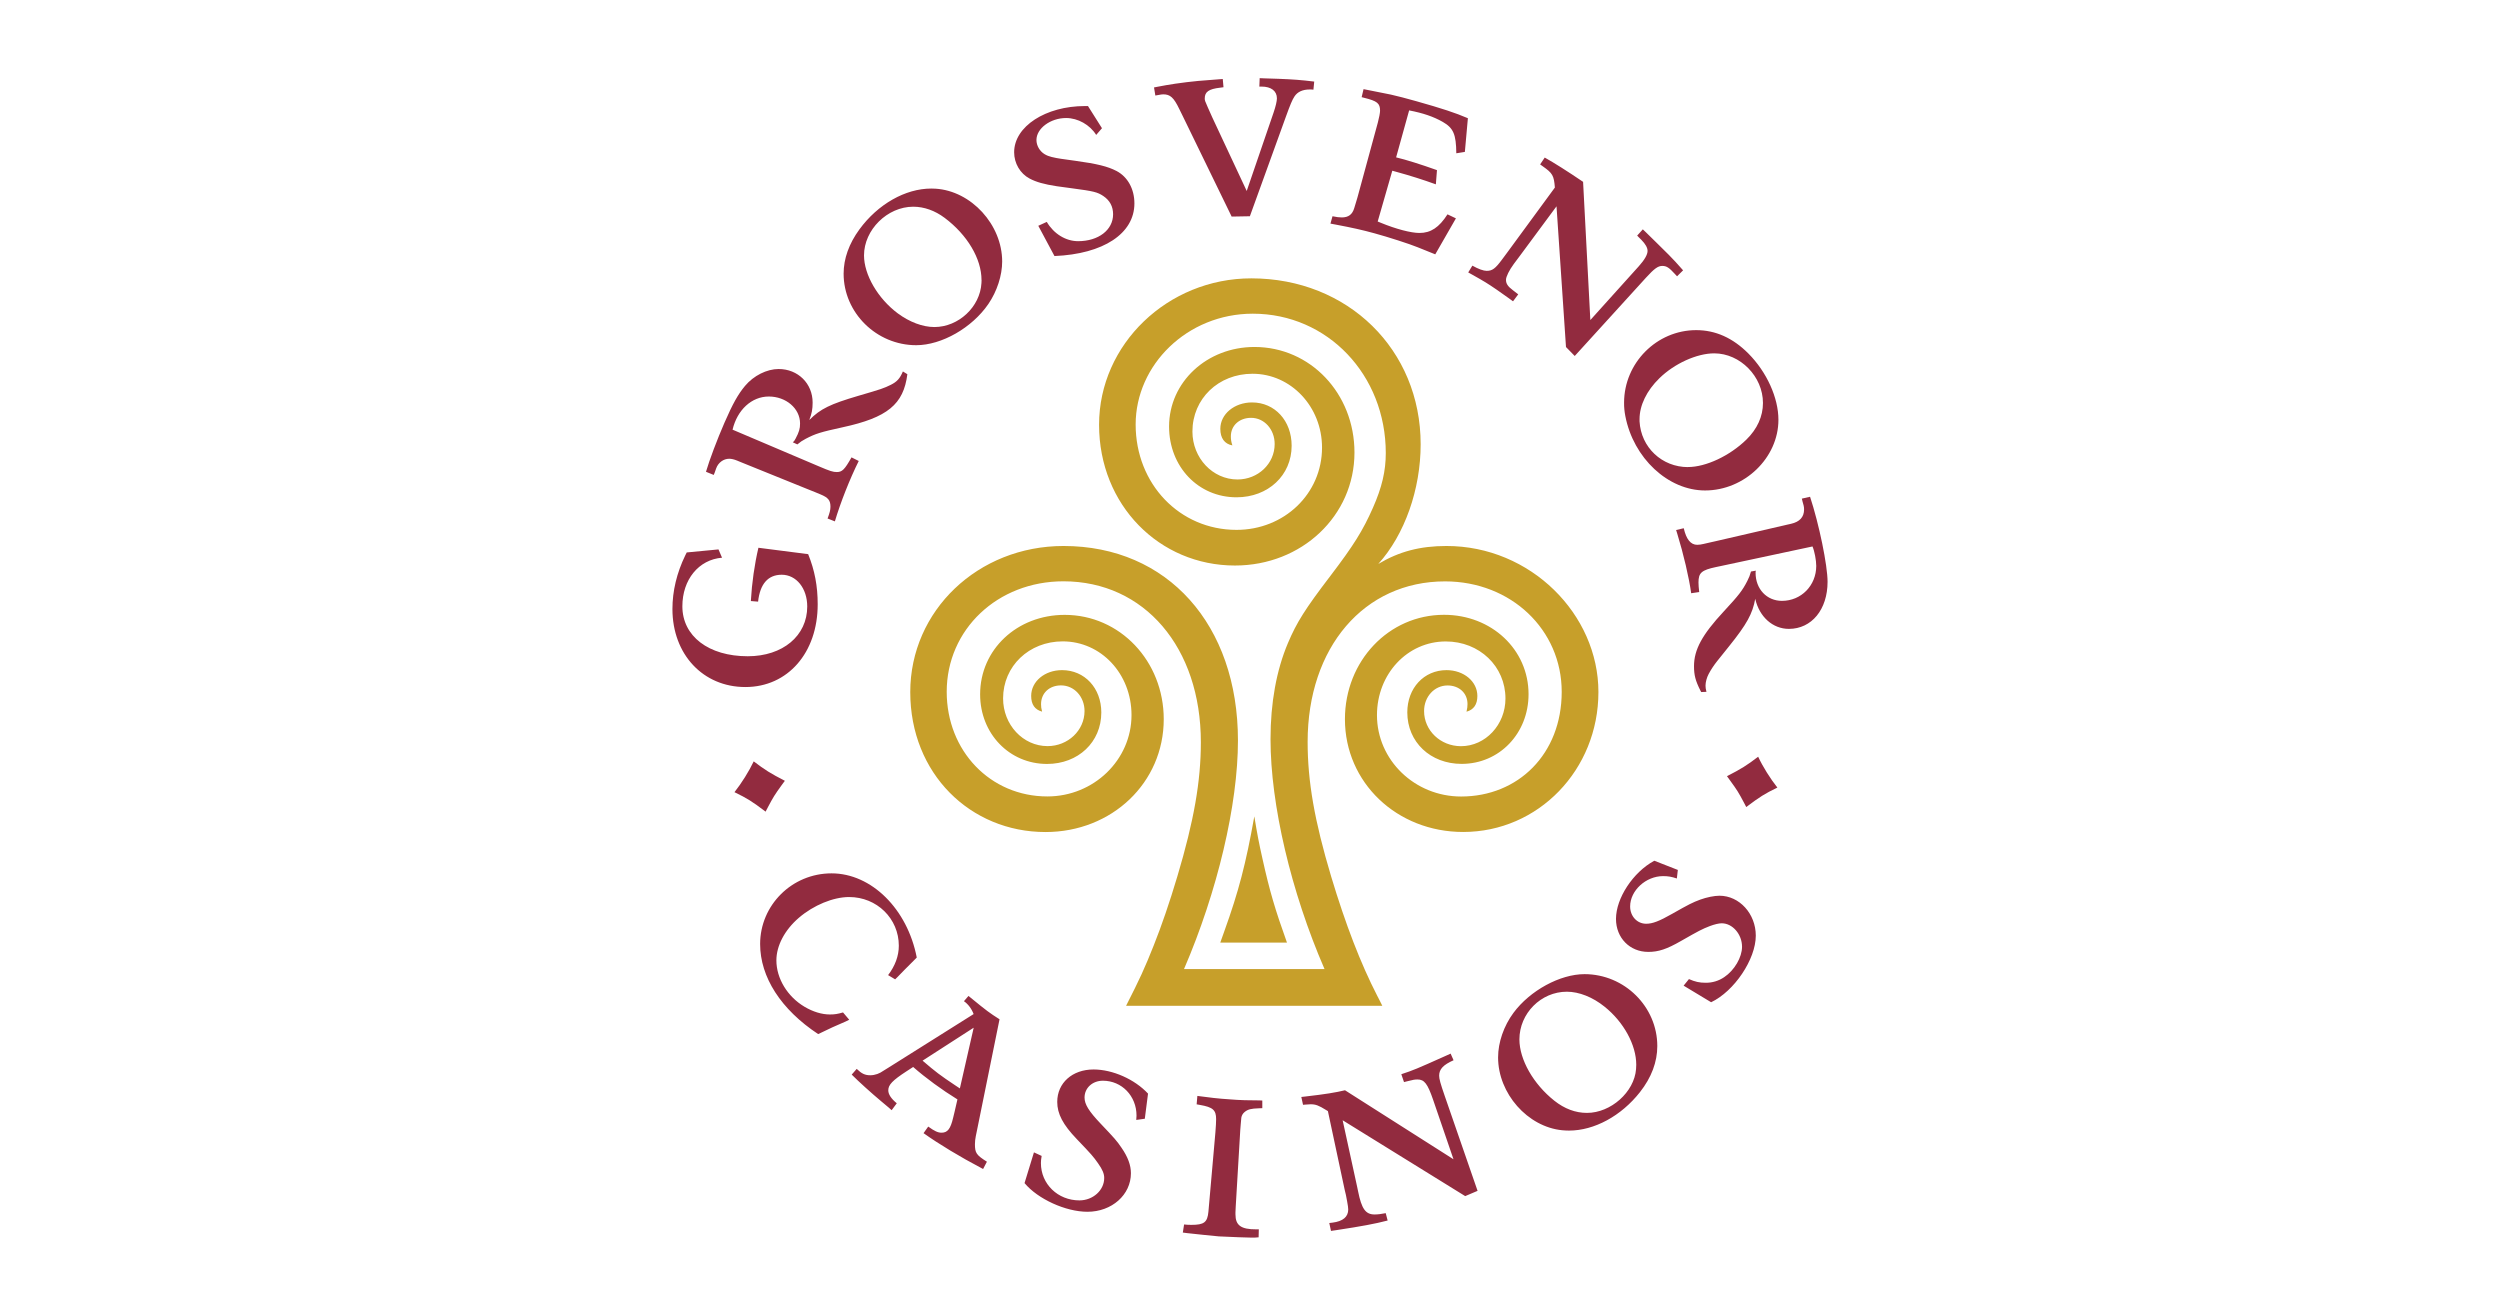
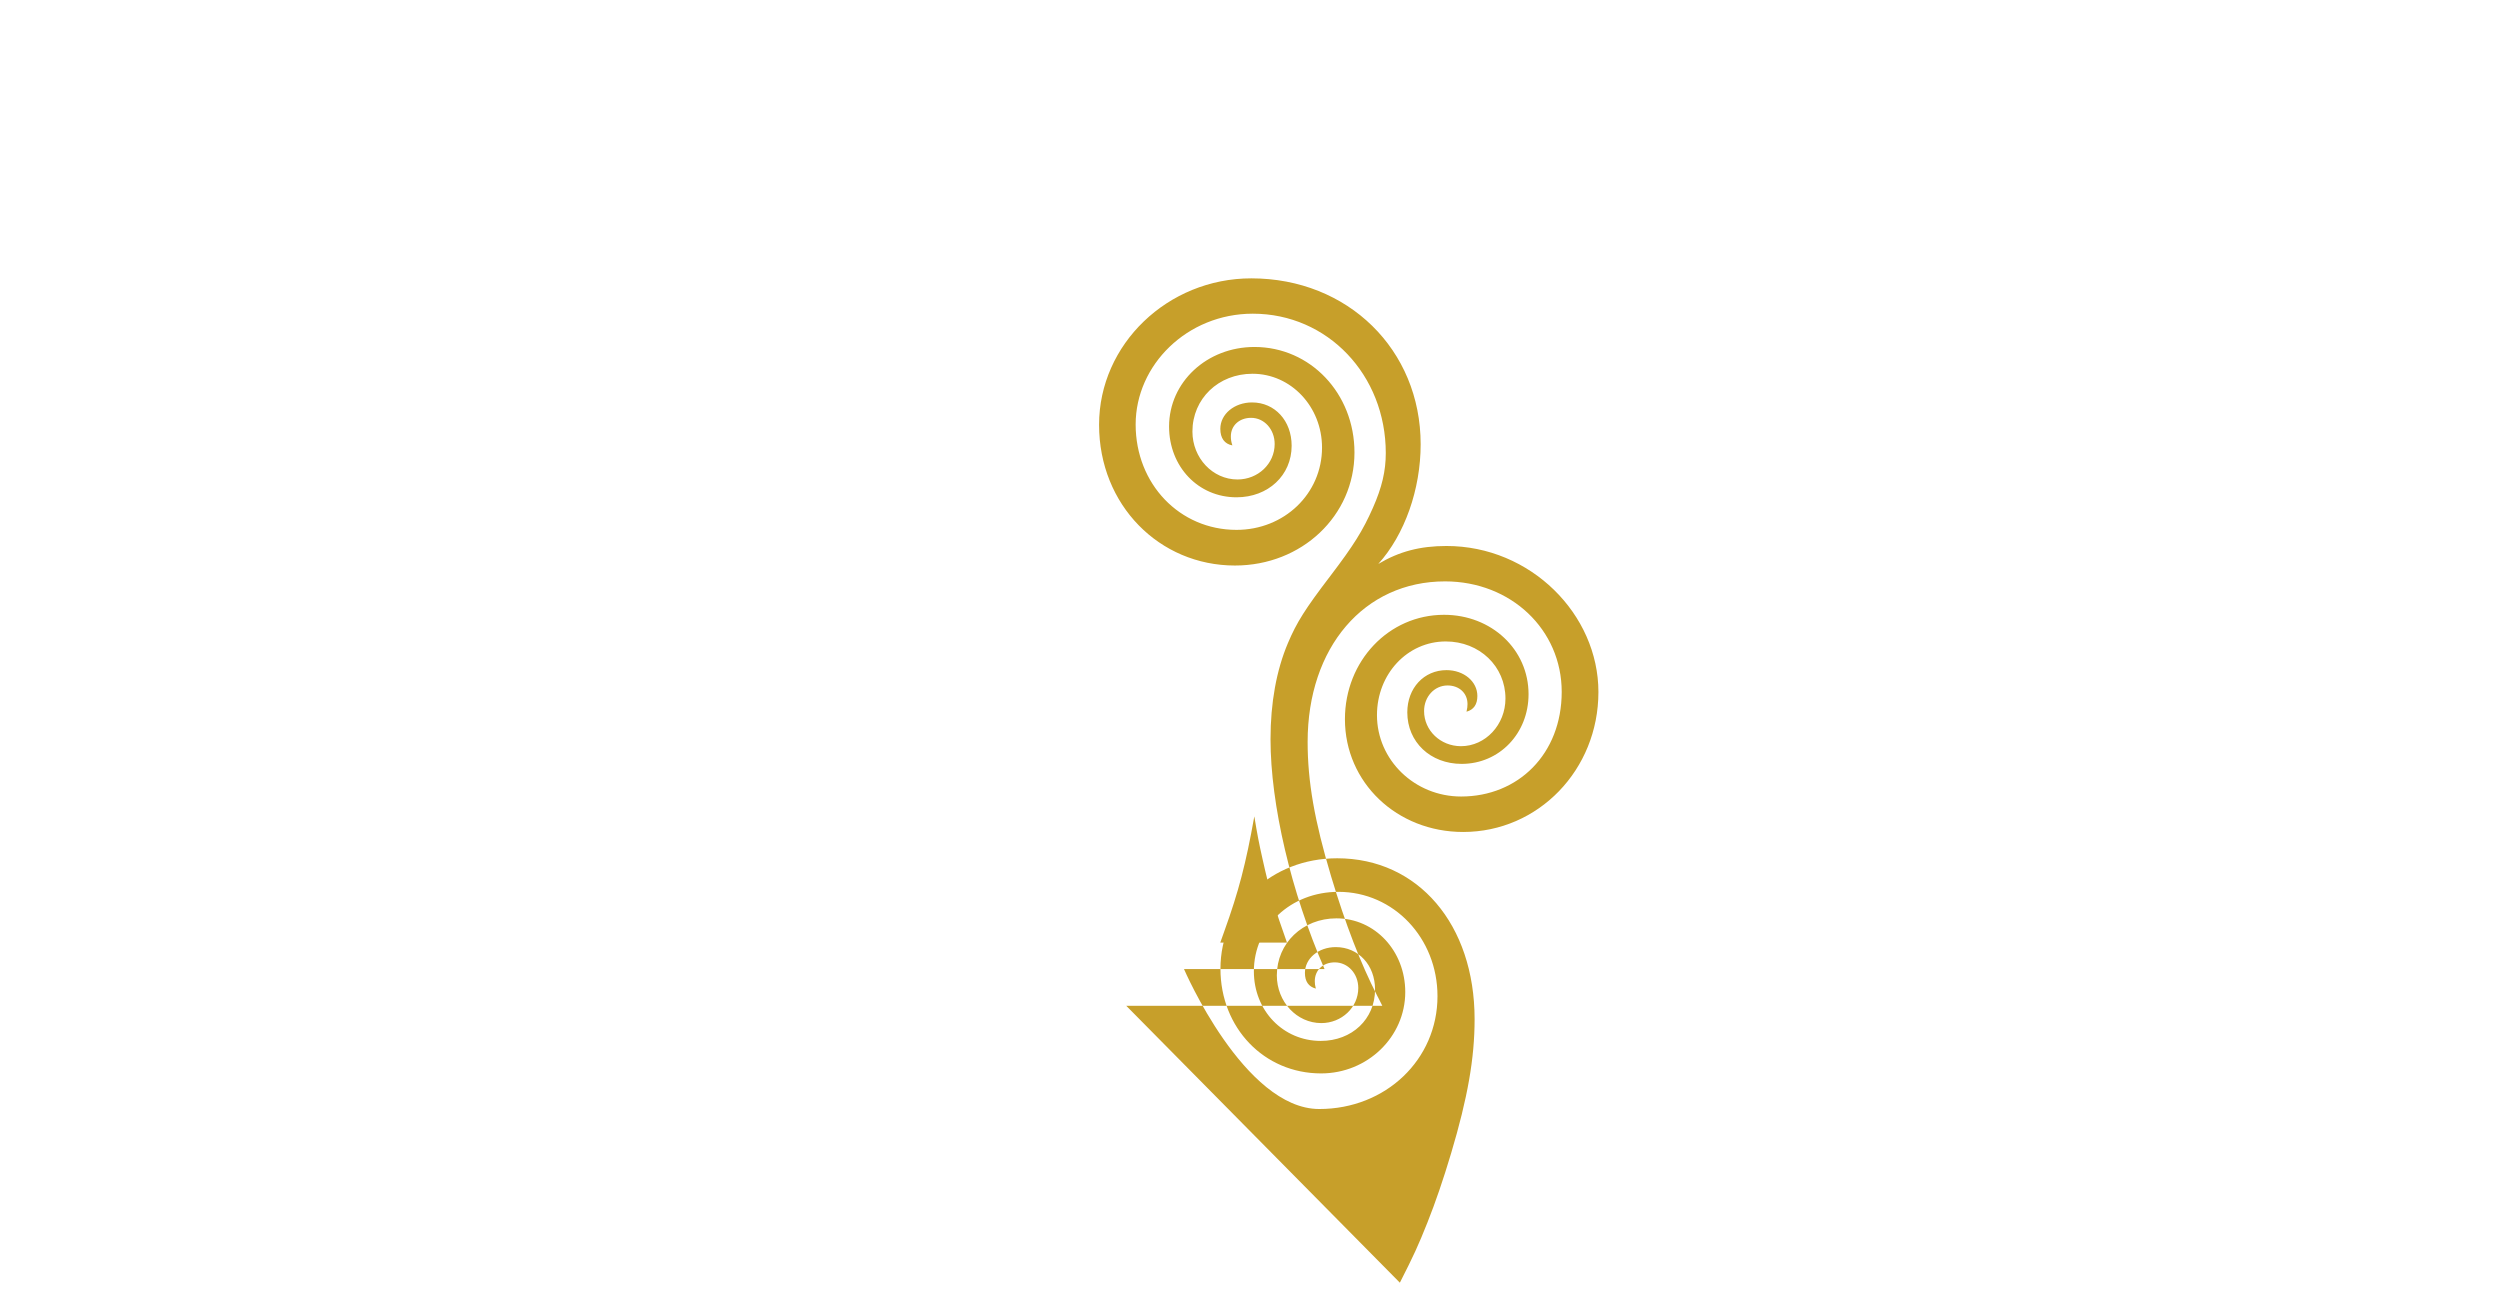
<svg xmlns="http://www.w3.org/2000/svg" id="Warstwa_1" data-name="Warstwa 1" width="380" height="200" viewBox="0 0 380 200">
  <defs>
    <style>
      .cls-1 {
        fill: #922b3f;
      }

      .cls-1, .cls-2 {
        fill-rule: evenodd;
      }

      .cls-2 {
        fill: #c79f2a;
      }
    </style>
  </defs>
-   <path class="cls-2" d="M171.19,152.88h38.92l-.5-1-.26-.5c-2.54-4.94-4.82-10.86-7.02-18.17-2.52-8.43-3.57-14.42-3.57-20.44,0-14.38,8.59-24.4,20.89-24.4,10,0,17.73,7.32,17.73,16.79s-6.64,15.91-15.29,15.91c-7.06,0-12.79-5.55-12.79-12.37,0-6.25,4.62-11.2,10.46-11.2,5.12,0,9.07,3.78,9.07,8.68,0,3.98-3.04,7.24-6.76,7.24-3.11,0-5.61-2.38-5.61-5.34,0-2.18,1.57-3.89,3.57-3.89,1.77,0,3.03,1.17,3.03,2.82,0,.4-.03.61-.15,1.17,1.09-.3,1.65-1.1,1.65-2.39,0-2.21-2.06-3.93-4.69-3.93-3.43,0-5.96,2.73-5.96,6.42,0,4.51,3.51,7.83,8.26,7.83,5.73,0,10.17-4.63,10.17-10.59,0-6.79-5.62-12.07-12.85-12.07-8.4,0-15.06,7.02-15.06,15.87,0,9.62,7.88,17.14,17.97,17.14,11.43,0,20.56-9.45,20.56-21.27s-10.31-22.2-23.09-22.2c-4.03,0-7.2.84-10.37,2.73,4.01-4.45,6.44-11.33,6.44-18.19,0-14.38-11.06-25.22-25.74-25.22-12.71,0-23.14,10.03-23.14,22.25s9.18,21.4,20.65,21.4c10.17,0,18.17-7.57,18.17-17.18,0-8.97-6.7-16.04-15.2-16.04-7.24,0-12.98,5.35-12.98,12.09,0,6.11,4.44,10.76,10.25,10.76,4.81,0,8.38-3.34,8.38-7.84,0-3.79-2.55-6.58-6.02-6.58-2.68,0-4.82,1.77-4.82,4.01,0,1.42.64,2.3,1.83,2.52-.18-.57-.23-.91-.23-1.37,0-1.64,1.28-2.82,3.08-2.82,2,0,3.58,1.75,3.58,3.98,0,2.99-2.52,5.39-5.65,5.39-3.78,0-6.85-3.27-6.85-7.28,0-4.99,3.95-8.79,9.13-8.79,5.85,0,10.57,5.01,10.57,11.22,0,7-5.73,12.51-13,12.51-8.65,0-15.33-6.98-15.33-16.02s7.83-16.84,17.81-16.84c11.35,0,20.21,9.29,20.21,21.19,0,2.73-.58,5.21-1.96,8.33-1.53,3.46-2.92,5.69-6.47,10.35-3.83,5.02-5.1,7.03-6.44,10.19-1.75,4.13-2.65,9.08-2.65,14.61,0,9.94,3.11,23.19,8.21,34.95h-21.36c5.08-11.78,8.2-24.99,8.2-34.74,0-17.62-10.71-29.57-26.51-29.57-13,0-23.3,9.82-23.3,22.21s9.13,21.27,20.56,21.27c10.1,0,17.97-7.51,17.97-17.15,0-8.84-6.66-15.86-15.05-15.86-7.25,0-12.86,5.27-12.86,12.08,0,5.97,4.44,10.58,10.17,10.58,4.74,0,8.25-3.32,8.25-7.82,0-3.71-2.53-6.44-5.97-6.44-2.63,0-4.69,1.72-4.69,3.92,0,1.3.55,2.09,1.66,2.39-.13-.52-.16-.74-.16-1.13,0-1.68,1.25-2.86,3.04-2.86,2,0,3.57,1.72,3.57,3.9,0,2.94-2.52,5.33-5.62,5.33-3.73,0-6.76-3.24-6.76-7.25,0-4.9,3.94-8.67,9.06-8.67,5.84,0,10.46,4.94,10.46,11.2,0,6.82-5.74,12.37-12.79,12.37-8.66,0-15.3-6.91-15.3-15.91,0-9.47,7.73-16.79,17.74-16.79,12.3,0,20.89,10.05,20.89,24.46,0,5.93-1.05,11.94-3.57,20.38-1.18,3.96-2.38,7.46-3.59,10.5-1.39,3.5-2.12,5.09-4.2,9.17Z" />
+   <path class="cls-2" d="M171.19,152.88h38.92l-.5-1-.26-.5c-2.54-4.94-4.82-10.86-7.02-18.17-2.52-8.43-3.57-14.42-3.57-20.44,0-14.38,8.59-24.4,20.89-24.4,10,0,17.73,7.32,17.73,16.79s-6.64,15.91-15.29,15.91c-7.06,0-12.79-5.55-12.79-12.37,0-6.25,4.62-11.2,10.46-11.2,5.12,0,9.07,3.78,9.07,8.68,0,3.98-3.04,7.24-6.76,7.24-3.11,0-5.61-2.38-5.61-5.34,0-2.18,1.57-3.89,3.57-3.89,1.77,0,3.03,1.17,3.03,2.82,0,.4-.03.61-.15,1.17,1.09-.3,1.65-1.1,1.65-2.39,0-2.21-2.06-3.93-4.69-3.93-3.43,0-5.96,2.73-5.96,6.42,0,4.51,3.51,7.83,8.26,7.83,5.73,0,10.17-4.63,10.17-10.59,0-6.79-5.62-12.07-12.85-12.07-8.4,0-15.06,7.02-15.06,15.87,0,9.62,7.88,17.14,17.97,17.14,11.43,0,20.56-9.45,20.56-21.27s-10.31-22.2-23.09-22.2c-4.03,0-7.2.84-10.37,2.73,4.01-4.45,6.44-11.33,6.44-18.19,0-14.38-11.06-25.22-25.74-25.22-12.71,0-23.14,10.03-23.14,22.25s9.18,21.4,20.65,21.4c10.17,0,18.17-7.57,18.17-17.18,0-8.97-6.7-16.04-15.2-16.04-7.24,0-12.98,5.35-12.98,12.09,0,6.11,4.44,10.76,10.25,10.76,4.81,0,8.38-3.34,8.38-7.84,0-3.79-2.55-6.58-6.02-6.58-2.68,0-4.82,1.77-4.82,4.01,0,1.42.64,2.3,1.83,2.52-.18-.57-.23-.91-.23-1.37,0-1.64,1.28-2.82,3.08-2.82,2,0,3.58,1.75,3.58,3.98,0,2.99-2.52,5.39-5.65,5.39-3.78,0-6.85-3.27-6.85-7.28,0-4.99,3.95-8.79,9.13-8.79,5.85,0,10.57,5.01,10.57,11.22,0,7-5.73,12.51-13,12.51-8.65,0-15.33-6.98-15.33-16.02s7.83-16.84,17.81-16.84c11.35,0,20.21,9.29,20.21,21.19,0,2.73-.58,5.21-1.96,8.33-1.53,3.46-2.92,5.69-6.47,10.35-3.83,5.02-5.1,7.03-6.44,10.19-1.75,4.13-2.65,9.08-2.65,14.61,0,9.94,3.11,23.19,8.21,34.95h-21.36s9.13,21.27,20.56,21.27c10.1,0,17.97-7.51,17.97-17.15,0-8.84-6.66-15.86-15.05-15.86-7.25,0-12.86,5.27-12.86,12.08,0,5.97,4.44,10.58,10.17,10.58,4.74,0,8.25-3.32,8.25-7.82,0-3.71-2.53-6.44-5.97-6.44-2.63,0-4.69,1.72-4.69,3.92,0,1.3.55,2.09,1.66,2.39-.13-.52-.16-.74-.16-1.13,0-1.68,1.25-2.86,3.04-2.86,2,0,3.57,1.72,3.57,3.9,0,2.94-2.52,5.33-5.62,5.33-3.73,0-6.76-3.24-6.76-7.25,0-4.9,3.94-8.67,9.06-8.67,5.84,0,10.46,4.94,10.46,11.2,0,6.82-5.74,12.37-12.79,12.37-8.66,0-15.3-6.91-15.3-15.91,0-9.47,7.73-16.79,17.74-16.79,12.3,0,20.89,10.05,20.89,24.46,0,5.93-1.05,11.94-3.57,20.38-1.18,3.96-2.38,7.46-3.59,10.5-1.39,3.5-2.12,5.09-4.2,9.17Z" />
  <path class="cls-2" d="M190.65,124.12c-1.28,7.19-2.38,11.39-4.54,17.39l-.63,1.77h10.14c-1.81-5.04-2.65-7.9-3.72-12.73-.56-2.5-.77-3.6-1.24-6.44h0Z" />
-   <path class="cls-1" d="M191.85,167.28l-.43-.02-2.24-.03c-.76-.02-1.52-.07-2.28-.13-.81-.05-1.62-.12-2.43-.21l-1.92-.24-.55-.07-.11,1.28.51.09c1.96.34,2.45.78,2.45,2.15,0,.47-.04,1.14-.11,2.03l-.96,10.91-.1,1.13c-.15,1.63-.65,2.01-2.61,2.01-.36,0-.73-.02-1.09-.06l-.19,1.23.62.08,2.43.26c1.4.15,2.21.23,2.42.24l3.01.13c.67.03,1.35.05,2.02.06.41,0,.49,0,1.02-.05l.03-1.21h-.39c-2.31.01-3.16-.6-3.16-2.28v-.31c.02-.45.03-.74.04-.87l.65-10.94.04-.69.07-.87c.05-.64.08-.97.09-1.01.05-.34.24-.66.52-.88.49-.39.94-.51,2.16-.55l.51-.02v-1.16h0ZM220.52,160.14l-1,.45c-4.22,1.89-4.67,2.08-6.52,2.69l.41,1.2c.21-.05.36-.09.46-.12.94-.24,1.17-.28,1.59-.28,1.04,0,1.53.64,2.37,3.08l3.1,9.05-16.49-10.49c-1.39.34-3.07.61-5.86.93l-.78.09.26,1.19.35-.03c.27-.03.54-.04.81-.05.76,0,1.23.18,2.34.87l.28.17,2.56,12,.18.75.18.95c.11.59.17,1,.17,1.25,0,1.12-.8,1.8-2.38,2l-.5.06.26,1.2.82-.12c3.82-.58,5.88-.96,7.79-1.46l-.29-1.12c-.72.14-1.2.2-1.7.2-1.36,0-1.97-.86-2.5-3.51l-.15-.72-2.2-10.09,18.63,11.53,1.88-.8-5-14.45c-.65-1.88-.84-2.57-.84-3.06,0-.98.63-1.65,2.19-2.34l-.44-1h0ZM174.51,166.24c-2.03-2.19-5.39-3.68-8.29-3.68-3.23,0-5.52,2.05-5.52,4.93,0,1.81.86,3.45,2.97,5.65,2.27,2.37,2.5,2.64,3.24,3.69.68.96.93,1.58.93,2.23,0,1.86-1.71,3.4-3.77,3.4-3.28,0-5.85-2.49-5.85-5.66,0-.33.02-.57.11-1.1l-1.17-.54-1.43,4.67c2.01,2.42,6.26,4.36,9.56,4.36,3.71,0,6.61-2.58,6.61-5.86,0-1.21-.46-2.47-1.43-3.87-.72-1.06-1.02-1.4-3.15-3.64-1.82-1.91-2.47-2.97-2.47-3.99,0-1.46,1.2-2.56,2.79-2.56,2.87,0,5.11,2.32,5.11,5.3,0,.15-.01.37-.04.66l1.3-.18.49-3.82h0ZM139.35,145.56c-1.42-7.4-6.9-12.81-12.95-12.81s-10.86,4.86-10.86,10.74c0,5.03,3.17,9.96,8.82,13.69l.43-.2,1.74-.83,2.03-.89.52-.26-.94-1.11c-.83.24-1.28.31-2,.31-1.21,0-2.55-.4-3.85-1.17-2.59-1.53-4.28-4.3-4.28-7.05,0-2.23,1.26-4.62,3.41-6.47,2.23-1.92,5.23-3.16,7.65-3.16,4.21,0,7.55,3.27,7.55,7.4,0,1.54-.55,3.05-1.63,4.47l1.07.64c.15-.14.26-.25.34-.33.08-.08.46-.46,1.13-1.16.15-.15.6-.61,1.36-1.36l.47-.48h0ZM267.23,115.03c-1.7,1.3-2.56,1.84-4.73,2.95l.5.69c1.04,1.43,1.26,1.78,2.08,3.33l.35.67c2.08-1.57,2.77-2,4.73-2.96-1.08-1.36-2.23-3.2-2.92-4.69ZM251.44,130.84c-3.22,1.74-5.81,5.69-5.81,8.84,0,2.87,2.09,5.01,4.91,5.01,1.55,0,2.81-.42,4.97-1.66,2.75-1.57,3.17-1.79,4.37-2.26.71-.27,1.39-.43,1.82-.43,1.65,0,3.09,1.67,3.09,3.57,0,1.6-1.16,3.58-2.7,4.61-.83.57-1.82.87-2.83.86-.95,0-1.61-.15-2.54-.56l-.81,1,4.18,2.52c3.51-1.66,6.79-6.53,6.79-10.12,0-3.33-2.49-6.07-5.52-6.07-.79,0-1.96.24-2.92.59-1.2.45-1.66.68-4.29,2.17-1.95,1.11-2.97,1.5-3.93,1.5-1.38,0-2.44-1.14-2.44-2.63,0-2.41,2.39-4.61,5.01-4.61.77,0,1.28.09,2.09.36l.15-1.3-3.58-1.4h0ZM104.38,83.98l-.22.44c-1.29,2.66-1.95,5.42-1.95,8.15,0,6.89,4.65,11.86,11.09,11.86s10.99-5.21,10.99-12.58c0-2.78-.46-5.18-1.45-7.62l-7.56-.97c-.59,2.52-.99,5.3-1.15,8.1l1.1.09c.29-2.69,1.51-4.09,3.59-4.09,2.22,0,3.88,2.06,3.88,4.83,0,4.45-3.72,7.56-9.04,7.56-5.95,0-9.94-3.05-9.94-7.59,0-4.06,2.48-7.1,6.03-7.39l-.54-1.26s-4.82.46-4.82.46ZM123.03,63.79c.36-.92.49-1.58.49-2.6,0-2.9-2.23-5.1-5.17-5.1-1.79,0-3.8,1.01-5.1,2.56-1.07,1.28-1.88,2.73-3.13,5.6-1.1,2.52-2.31,5.73-2.81,7.46l1.18.48.16-.4.21-.6c.31-.87,1.11-1.46,1.98-1.46.34,0,.76.1,1.2.28l.63.26,10.26,4.15.95.38.82.34c1.19.49,1.53.91,1.53,1.88,0,.49-.12.96-.44,1.79l1.11.44c.86-2.88,2.29-6.5,3.63-9.18l-1.1-.55c-1.04,1.85-1.42,2.23-2.23,2.23-.59,0-1.01-.13-2.81-.9l-13.04-5.54c.72-3.02,2.91-5.04,5.51-5.04s4.75,1.8,4.75,4.1c0,.8-.15,1.3-.68,2.3-.18.34-.22.39-.42.56l.69.32c.49-.41.69-.54,1.28-.86,1.5-.78,2.24-1.01,5.58-1.74,6.83-1.48,9.28-3.48,9.86-8.07l-.68-.42c-.45,1.07-.89,1.56-1.83,2.03-1.08.53-1.42.65-4.96,1.68-4.25,1.25-5.75,1.98-7.4,3.64h0ZM114.57,115.72c-.7,1.48-1.85,3.33-2.93,4.69,1.97.96,2.66,1.39,4.73,2.96l.35-.67c.82-1.55,1.04-1.9,2.08-3.34l.5-.68c-2.18-1.12-3.04-1.66-4.73-2.95h0ZM165.34,16.12h-.42c-5.99,0-10.77,3.11-10.77,7.02,0,1.68.91,3.24,2.35,4,1,.53,2.18.87,4.15,1.17.28.04,1.04.14,2.28.31,3.33.44,3.88.58,4.78,1.18.98.66,1.48,1.59,1.48,2.77,0,2.38-2.22,4.09-5.32,4.09-1.87,0-3.69-1.11-4.76-2.93l-1.29.59,2.46,4.6c7.44-.31,12.15-3.42,12.15-8,0-2.19-1.02-4.04-2.72-4.93-1.33-.69-2.93-1.09-6.28-1.55l-2.14-.3c-.49-.07-.97-.16-1.45-.28-.38-.09-.74-.23-1.07-.43-.74-.45-1.23-1.3-1.23-2.15,0-1.76,2.13-3.34,4.51-3.34,1.79,0,3.62,1.03,4.57,2.57l.88-1.02-2.14-3.39h0ZM199.77,12.4c-2.08-.25-3.15-.33-5.42-.42l-2.19-.07-.69-.03-.05,1.28h.33c1.46,0,2.34.67,2.34,1.79,0,.42-.19,1.24-.51,2.17l-4.08,11.91-5.24-11.2-.68-1.52c-.42-.94-.46-1.06-.46-1.34,0-1.01.61-1.44,2.32-1.64.12-.02.29-.04.53-.07l-.11-1.25-.55.04c-1.79.14-2.85.22-3.17.25-1.16.11-2.32.25-3.48.42-.93.14-1.82.29-2.68.46l-.57.11.2,1.23c.18-.03.31-.05.4-.07.46-.09.64-.11.81-.11,1.05,0,1.59.49,2.42,2.21l.55,1.12,7.42,15.25,2.77-.05,5.44-15.04c.72-1.99,1-2.65,1.34-3.17.46-.7,1.23-1.06,2.33-1.06.17,0,.28,0,.55.03l.12-1.22h0ZM223.12,17.97c-1.94-.83-3.88-1.47-7.85-2.59-1.55-.44-2.84-.77-3.85-1-.27-.06-1.27-.26-3-.6l-1.16-.23-.29,1.22.36.09c2.02.5,2.44.84,2.44,1.98,0,.3-.15,1.09-.33,1.76l-3.1,11.39-.23.77-.26.86c-.29.98-.88,1.43-1.9,1.43-.4,0-.76-.05-1.41-.18l-.31,1.12.81.15c2.54.48,4.06.82,5.87,1.32,2.09.57,5.32,1.61,6.57,2.12l2.21.89.47.19,3.14-5.47-1.28-.61c-1.28,2-2.54,2.83-4.26,2.83-1.3,0-3.58-.6-5.86-1.54l-.49-.2,2.22-7.72.65.18c2.01.55,4.01,1.18,5.97,1.89l.17-2.16c-2.44-.87-4.72-1.59-6.21-1.94l1.98-7.14c2.12.41,3.69.94,5.11,1.75,1.62.93,2.03,1.88,2.06,4.77l1.3-.21.46-5.12h0ZM241.73,48.63l-1.1-20.99c-2.36-1.6-4.43-2.91-5.83-3.69l-.7,1.04c.17.12.3.22.39.28,1.51,1.06,1.71,1.41,1.85,3.24l-7.26,9.9-.75,1.01c-1.04,1.41-1.5,1.75-2.35,1.75-.49,0-1.25-.27-2.18-.79l-.63,1.03.52.29c1.93,1.08,2.39,1.36,3.82,2.34.62.42,1.23.86,1.84,1.3l.63.46.79-1.06c-.29-.24-.36-.29-.79-.61-.79-.59-1.07-1.01-1.07-1.6,0-.47.49-1.46,1.19-2.41l.95-1.27,5.54-7.49,1.44,21.39,1.33,1.36,10.83-11.9c1.26-1.38,1.82-1.79,2.48-1.79s1.05.28,1.91,1.22l.33.36.92-.91c-1-1.13-1.39-1.56-2.17-2.35-.22-.22-.85-.85-1.91-1.89l-1.6-1.57-.44-.42-.86.95.21.22.43.43c.62.63.94,1.2.94,1.68,0,.56-.45,1.35-1.34,2.34l-7.35,8.16h0ZM266.79,91.01c.63,2.76,2.67,4.58,5.12,4.58,3.46,0,5.88-2.94,5.88-7.16,0-2.5-1.3-8.8-2.66-12.92l-1.25.28c.04.19.08.32.1.42.1.36.15.56.17.62.05.19.07.39.07.6,0,1.16-.66,1.89-1.99,2.19l-.67.15-10.78,2.49-.98.22c-.26.06-.55.13-.87.2-.31.08-.63.12-.95.13-.99,0-1.66-.82-2.05-2.52l-1.16.27.18.58c.94,3.05,1.79,6.68,2.11,9.03l1.22-.18c-.07-.63-.11-1.06-.11-1.45,0-1.48.46-1.88,2.66-2.35l.81-.17,13.86-2.96c.31.72.57,2.1.57,2.96,0,2.98-2.29,5.31-5.21,5.31-2.31,0-4.01-1.8-4.01-4.26,0-.11,0-.16.04-.33l-.74.13c-.18.62-.26.85-.56,1.44-.74,1.45-1.29,2.16-3.58,4.63-3.29,3.54-4.52,5.81-4.52,8.32,0,1.36.22,2.21.97,3.7l.12.23.8-.03c-.11-.45-.14-.65-.14-.95,0-.52.19-1.23.48-1.77.36-.68.8-1.33,1.28-1.94.24-.3.84-1.05,1.82-2.27,2.7-3.36,3.57-4.94,3.98-7.23h0ZM148.57,171.48l-.25,1.22c-.08.41-.13.82-.13,1.22,0,1.33.22,1.65,1.82,2.66l-.58,1.11-.31-.17c-3.06-1.6-6.48-3.66-8.74-5.28l.71-1c.97.7,1.47.93,2.03.93.91,0,1.36-.58,1.76-2.28l.22-.91.43-1.87c-2.38-1.47-4.82-3.25-6.73-4.93l-1.03.67c-2.1,1.37-2.75,2.04-2.75,2.88,0,.61.43,1.26,1.29,1.97l-.78,1.05c-.18-.16-.31-.28-.4-.36-.14-.12-.55-.47-1.24-1.04-1.38-1.15-3.43-3-4.43-4.01l.76-.87c.75.73,1.26.97,2.07.97.18,0,.36-.02.53-.05.37-.07.71-.19,1-.35.2-.11.63-.38,1.29-.8l12.88-8.1c-.3-.81-.83-1.51-1.47-1.96l.69-.8.38.31c2.42,1.98,2.8,2.26,4.34,3.24l-3.36,16.55h0ZM140.23,161.22c1.99,1.71,2.68,2.23,4.96,3.75l.71.47,2.1-9.23-7.77,5.01h0ZM152.33,39.74c0,2.13-.78,4.54-2.1,6.47-2.48,3.62-7.1,6.26-10.97,6.26-6.03,0-11.03-4.93-11.03-10.87,0-2.28.82-4.57,2.4-6.73,2.8-3.83,6.98-6.21,10.92-6.21.21,0,.43,0,.65.02,5.43.34,10.13,5.47,10.13,11.07ZM149.19,42.56c0-3.23-2.15-6.86-5.61-9.45-1.47-1.1-3.12-1.69-4.77-1.69-3.93,0-7.48,3.51-7.48,7.4,0,2.94,2.1,6.55,5.13,8.81,1.78,1.32,3.79,2.08,5.57,2.08,3.67,0,6.95-3.07,7.15-6.67l.02-.47h0ZM246.86,61.21c0-6.04,4.96-11.03,10.96-11.03,2.94,0,5.57,1.18,7.94,3.56,2.79,2.81,4.56,6.72,4.56,10.07,0,5.78-5.15,10.74-11.15,10.74-5.62,0-10.89-4.91-12.12-11.31-.13-.67-.2-1.35-.19-2.04h0ZM256.57,70.99c2.73,0,6.35-1.7,8.88-4.17,1.65-1.61,2.52-3.53,2.52-5.57,0-4.02-3.46-7.54-7.41-7.54-2.64,0-6.05,1.55-8.33,3.78-1.94,1.89-3.02,4.13-3.02,6.22v.34c.22,3.95,3.4,6.95,7.37,6.95h0ZM227.71,160.72c0-2.27.86-4.77,2.34-6.77,2.51-3.39,7.08-5.88,10.8-5.88,6.06,0,11.06,4.94,11.06,10.93,0,2.42-.89,4.79-2.64,7.01-2.85,3.62-6.94,5.84-10.78,5.84-.34,0-.68-.02-1.02-.05-5.28-.51-9.76-5.6-9.76-11.07h0ZM248.71,161.83c0-2.99-1.9-6.48-4.81-8.81-1.81-1.46-3.89-2.28-5.74-2.28-3.93,0-7.21,3.3-7.21,7.25,0,3.06,2.12,6.79,5.3,9.31,1.56,1.24,3.23,1.86,4.97,1.86,3.63,0,7.19-3.17,7.46-6.65.02-.23.03-.45.03-.68h0Z" />
</svg>